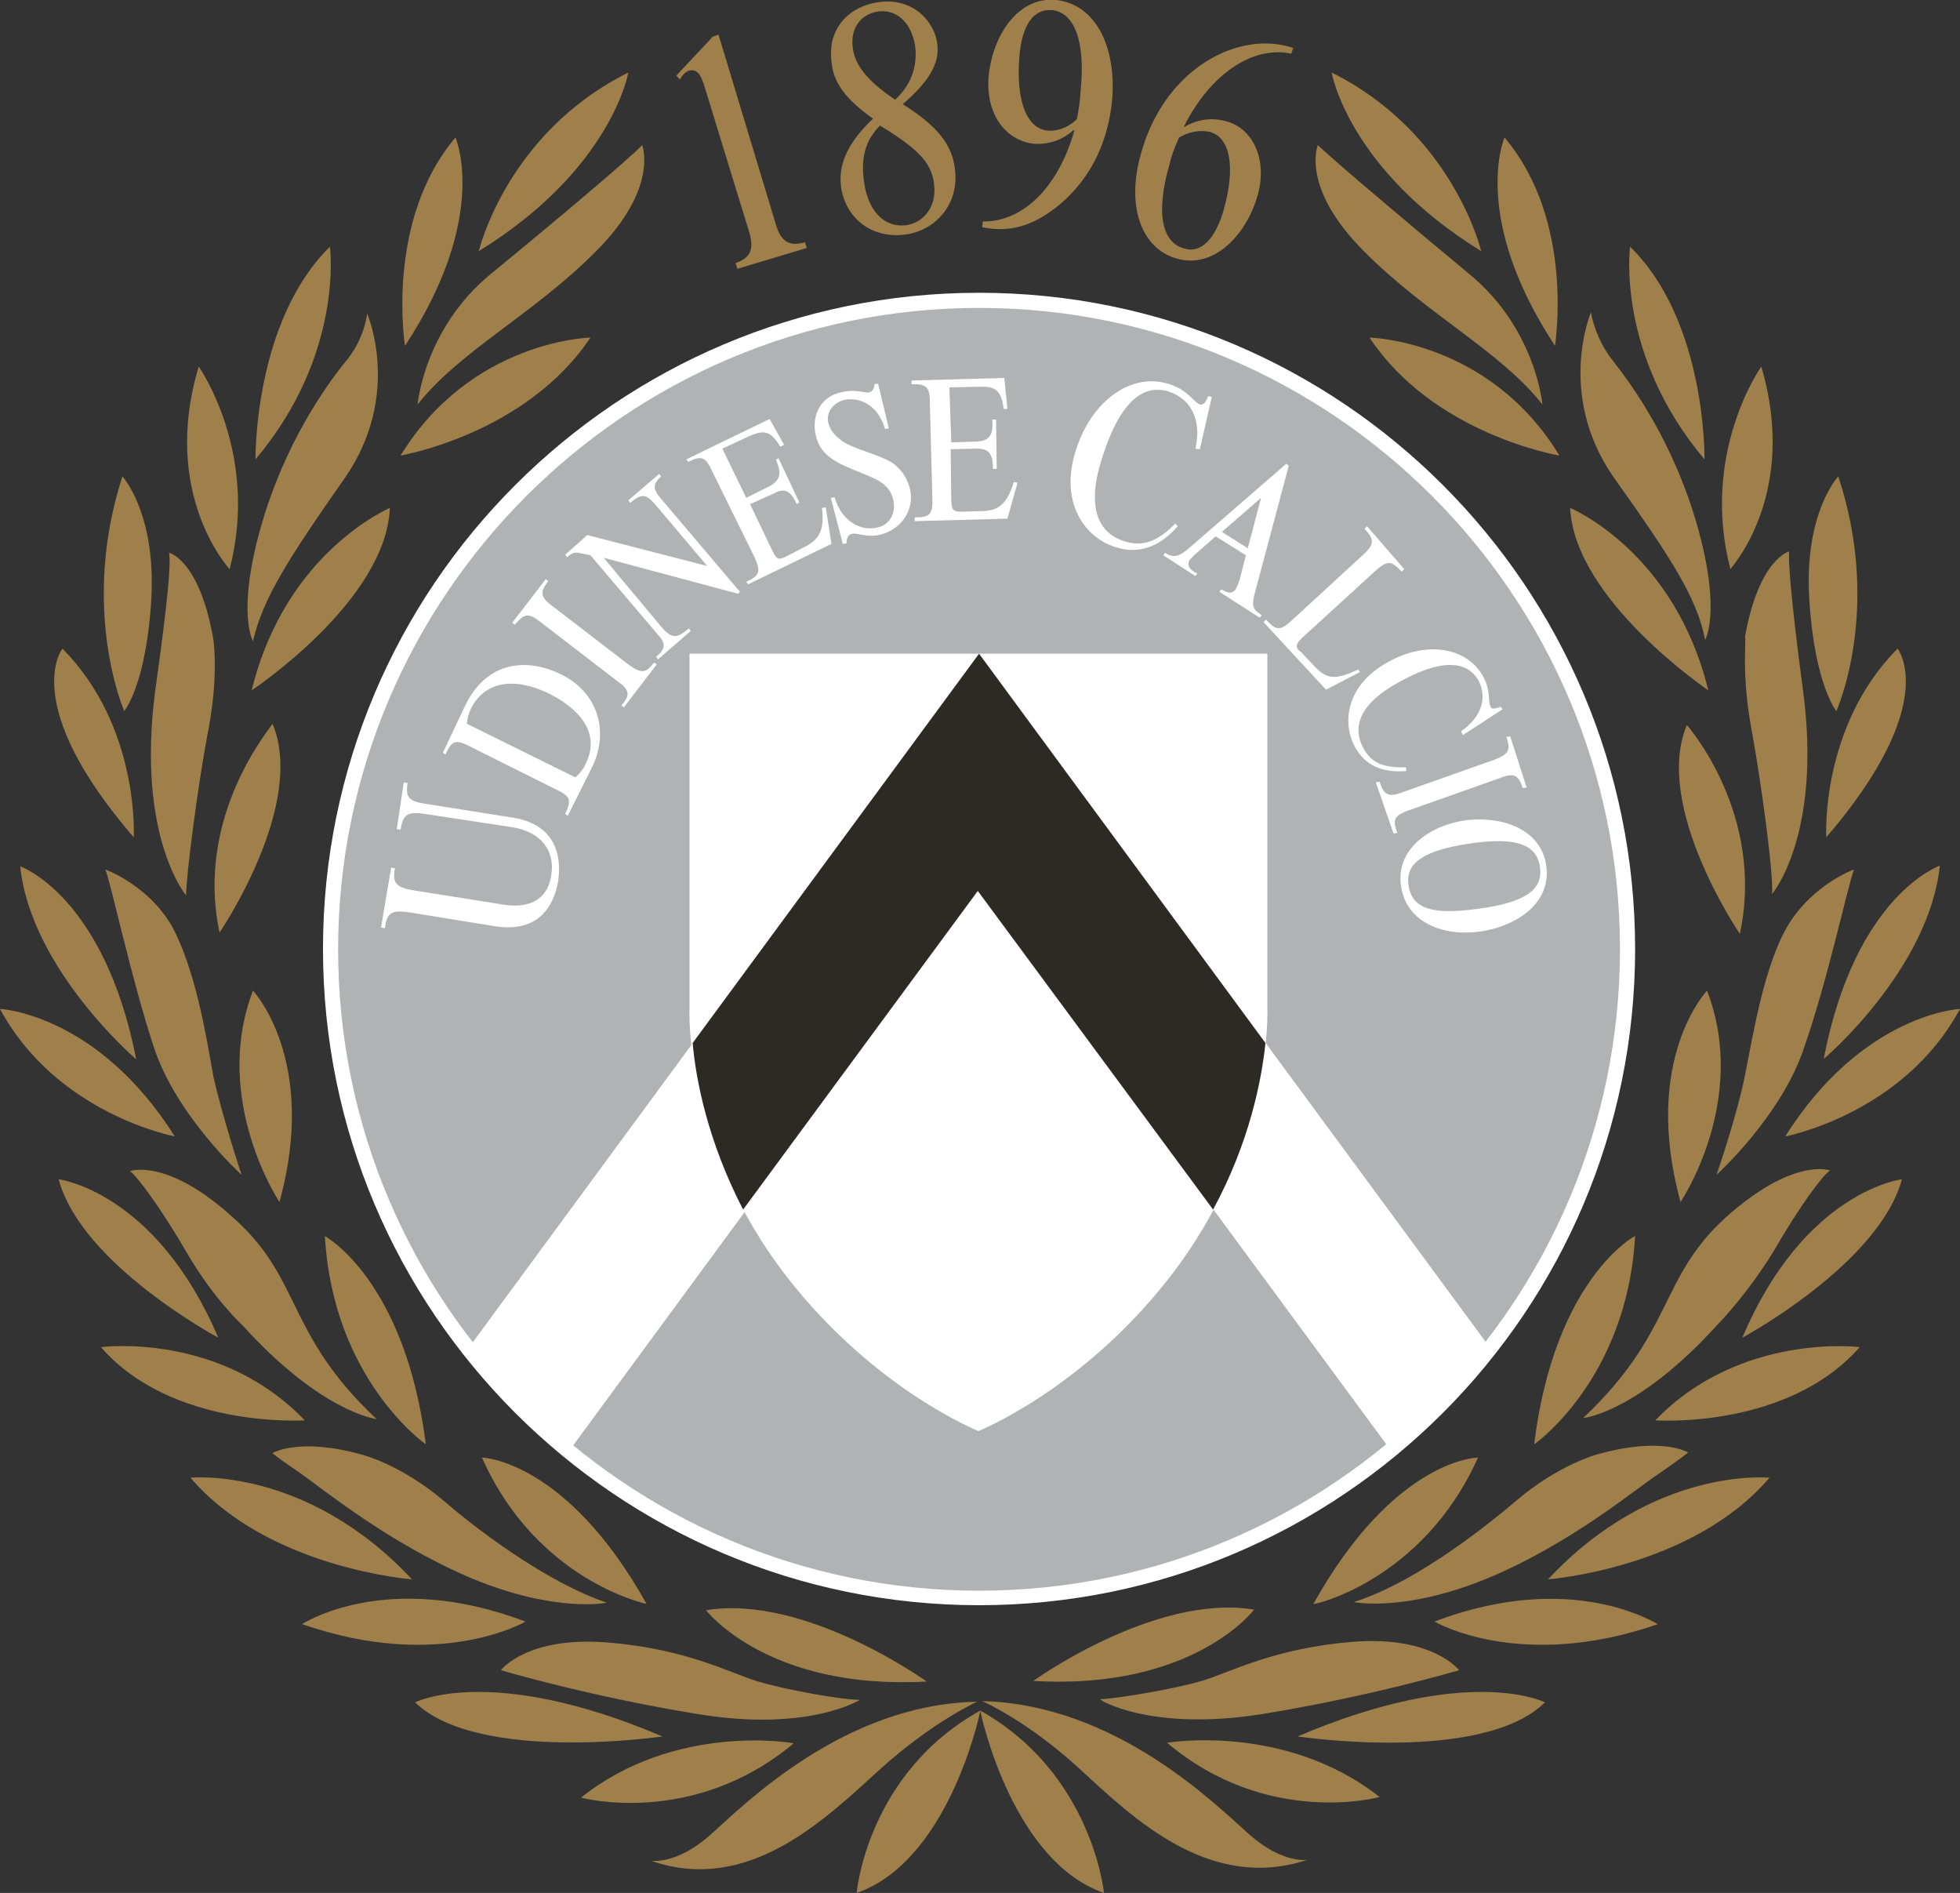
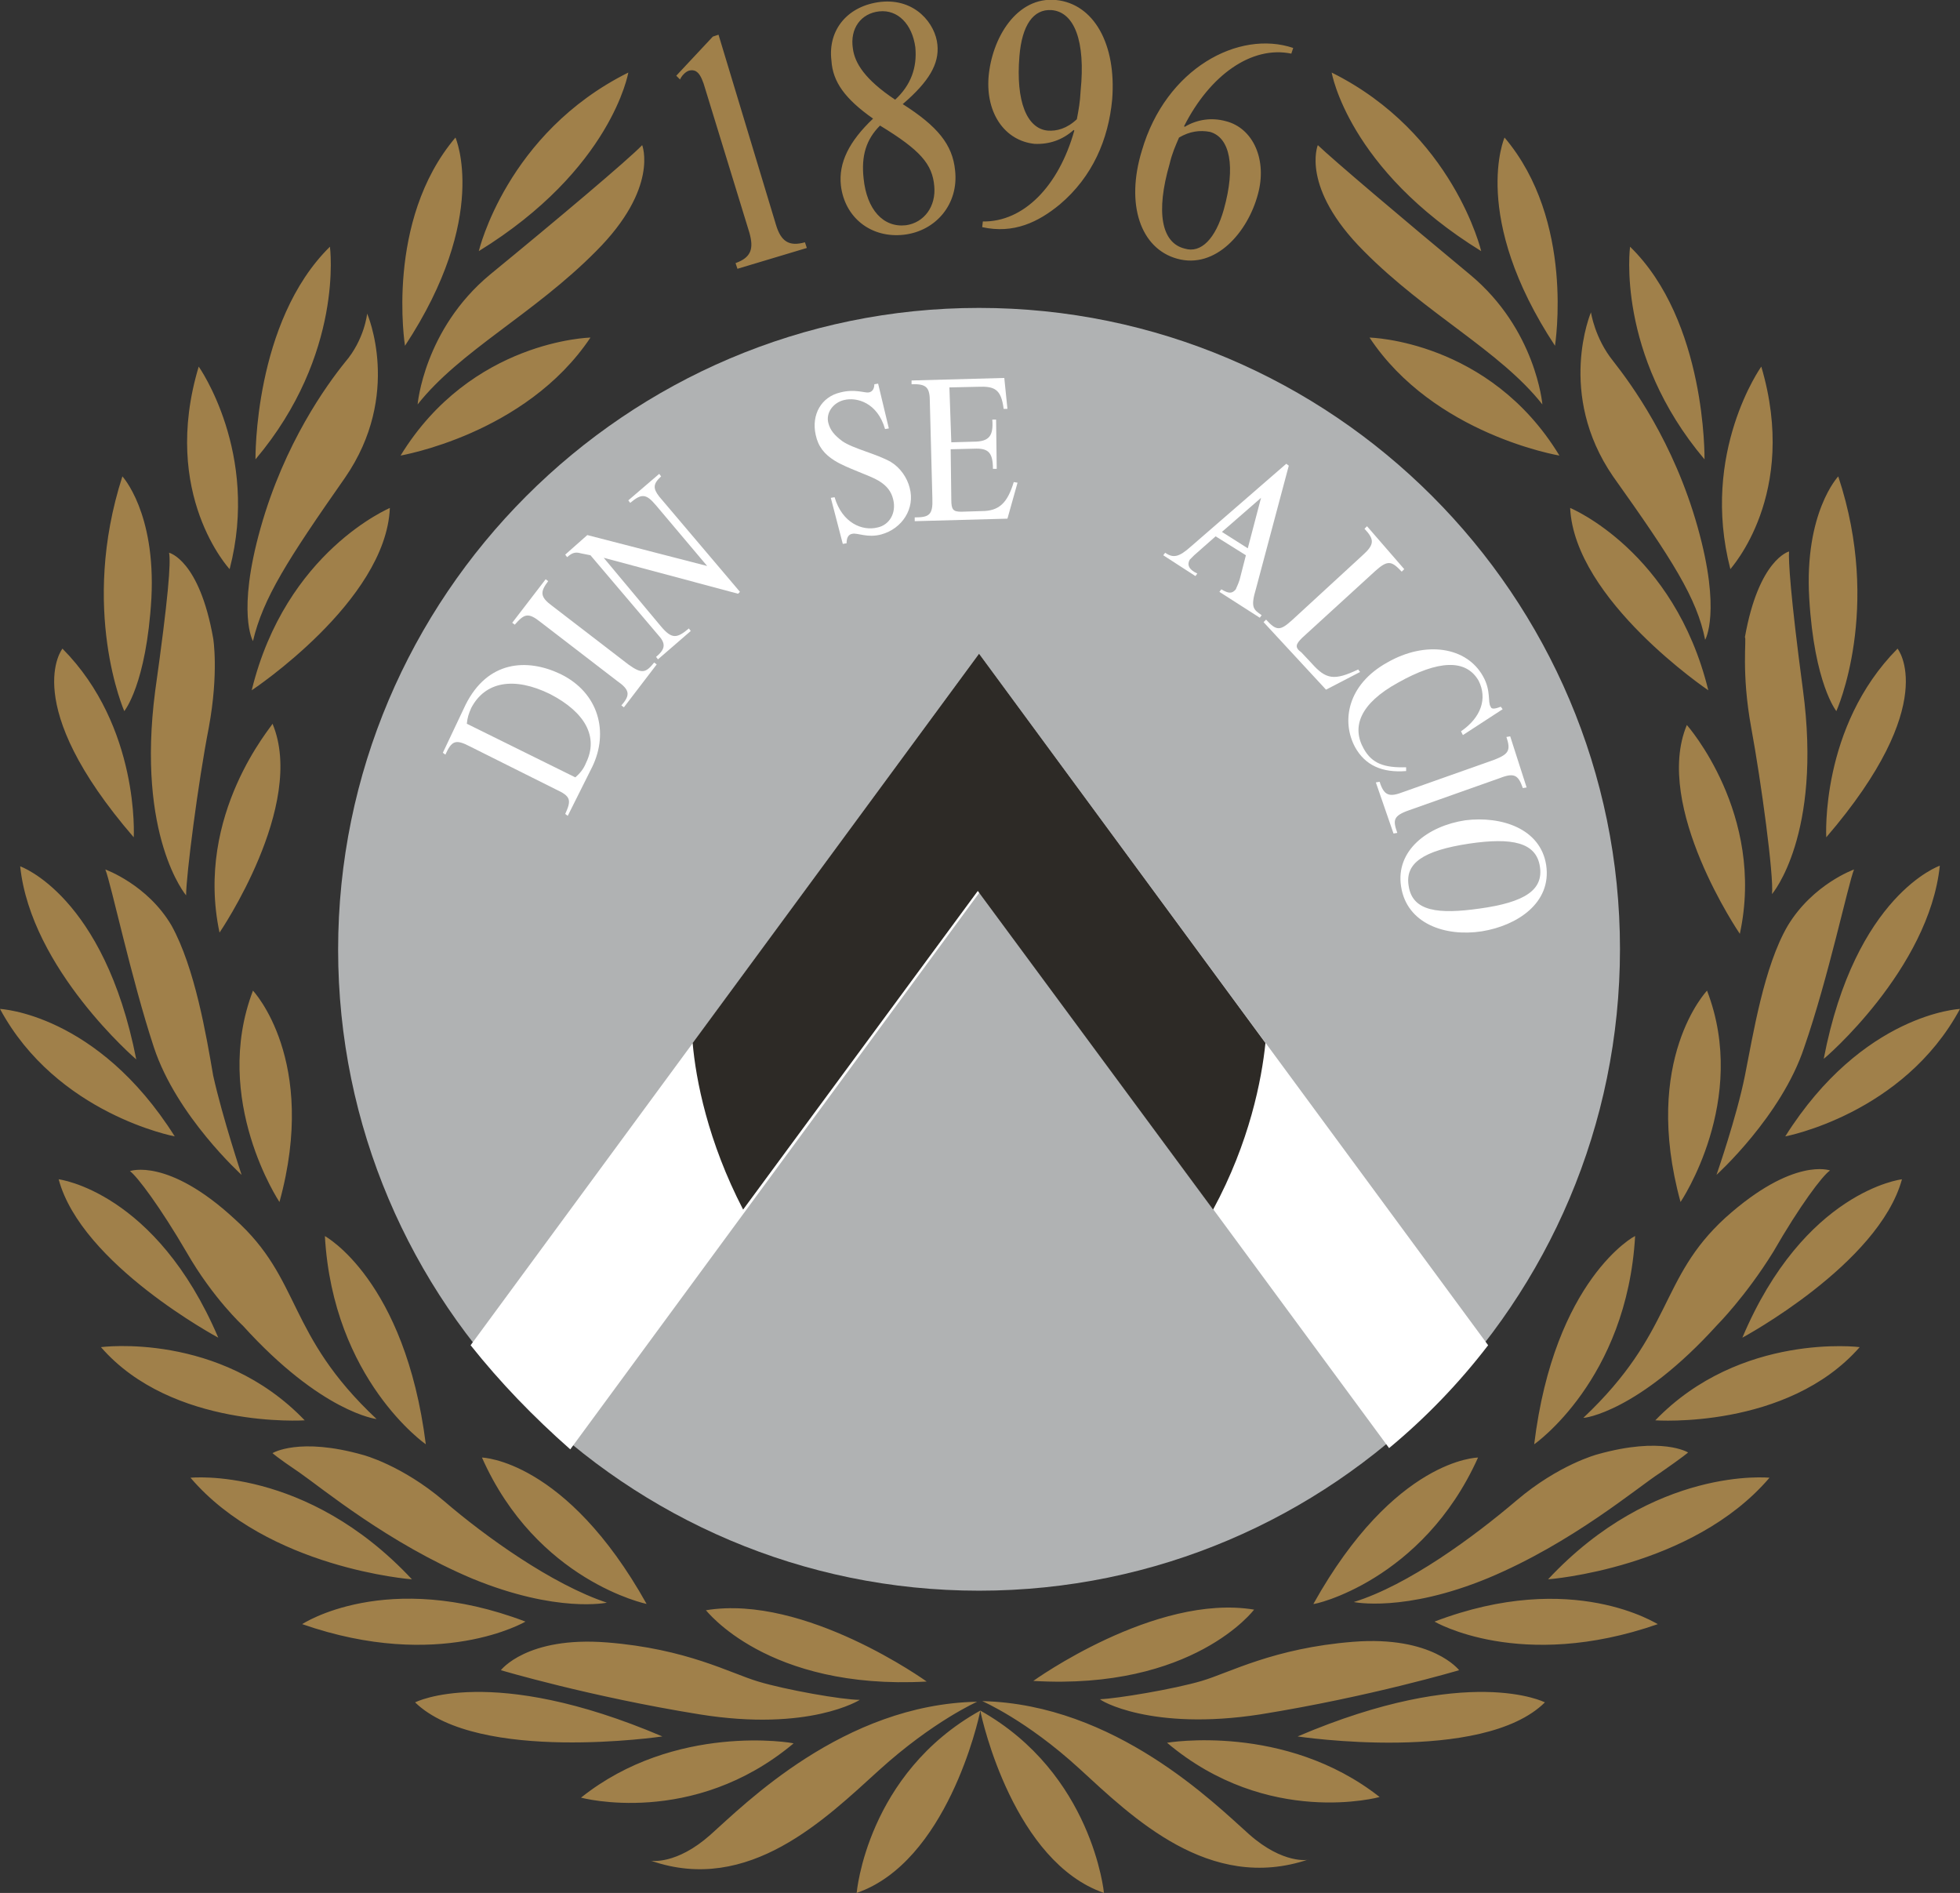
<svg xmlns="http://www.w3.org/2000/svg" version="1.0" id="Livello_1" x="0px" y="0px" viewBox="0 0 310.7 300" style="enable-background:new 0 0 310.7 300;" xml:space="preserve">
  <rect x="0" y="0" width="310.7" height="300" fill="#333333" stroke="none" />
  <style type="text/css">
	.st0{fill:#FFFFFF;}
	.st1{fill:#B0B2B3;}
	.st2{fill:#2D2A26;}
	.st3{fill:#A0804A;}
</style>
  <g>
-     <path class="st0" d="M155.2,254.4c-57.4,0-104-46.6-104-104s46.6-104,104-104s104,46.6,104,104S212.6,254.4,155.2,254.4" />
    <path class="st1" d="M155.2,252.1c-56,0-101.6-45.6-101.6-101.6S99.2,48.8,155.2,48.8s101.6,45.6,101.6,101.6   S211.3,252.1,155.2,252.1" />
    <path class="st0" d="M74.6,213.2l80.6-109.6l80.7,109.6c-4.6,6-9.9,11.5-15.7,16.3l-64.9-88.1l-64.9,88.3   C84.5,224.5,79.3,219.1,74.6,213.2" />
-     <path class="st0" d="M167.7,103.6h33.2v56.3c0,0,1,21.5-15.7,42.8c-13.8,17.6-30.1,24.1-30.1,24.1s-16.3-6.5-30.1-24.1   c-16.7-21.3-15.7-42.8-15.7-42.8v-56.3h33.2H167.7z" />
-     <path class="st0" d="M62,137.5l0.6,0.1c-0.4,2.3,0.1,3,2.9,3.5l14.5,2.3c4.9,0.7,7-1.7,7.4-4.8c0.6-3.8-1.7-6.8-6.2-7.5L67.4,129   c-2.8-0.4-3.5,0-3.9,2.5l-0.6-0.1L64,124l0.6,0.1c-0.3,2.2,0.1,2.9,2.9,3.3l13.9,2.2c5.5,0.9,7.8,4.6,7.1,9.9   c-0.6,3.8-2.9,8.4-10,7.3l-13.6-2.2c-2.9-0.4-3.5,0-3.9,2.5l-0.6-0.1L62,137.5z" />
    <path class="st0" d="M91.2,123.2c0.7-0.6,1.3-1.3,1.7-2.3c2-4.1-0.1-8-5.7-10.9c-5.7-2.8-10.3-2-12.5,2.2c-0.4,0.9-0.6,1.5-0.7,2.5   L91.2,123.2z M73.8,111.7c3.5-7,9.7-7.4,15-4.9c6.2,3,7.7,9.3,5.1,14.7l-3.9,7.8l-0.4-0.3c1-2.2,0.9-2.8-1.5-3.9l-13.6-6.8   c-2.3-1.2-2.9-0.9-3.9,1.3l-0.4-0.3L73.8,111.7z" />
    <path class="st0" d="M86.5,91.8l0.4,0.3c-1.3,1.7-1.3,2.5,0.6,3.9l12.1,9.3c2.2,1.6,2.8,1.3,4.1-0.3l0.4,0.3l-5.2,6.8l-0.4-0.3   c1.5-1.7,1.3-2.5-0.7-3.9l-12.1-9.3c-2-1.6-2.6-1.3-4.1,0.4l-0.4-0.3L86.5,91.8z" />
    <path class="st0" d="M93.1,84.8l19,4.9l0,0l-8.1-9.6c-1.6-1.9-2.3-1.9-4.1-0.4l-0.3-0.4l4.9-4.2l0.3,0.4c-1.3,1.2-1.3,1.9-0.3,3.2   l12.8,15.1l-0.3,0.3l-21.3-5.7l0,0l9.1,10.9c1.7,2,2.5,1.9,4.4,0.3l0.3,0.4l-5.2,4.5l-0.3-0.4c1.6-1.3,1.5-2.2,0.3-3.5L93.6,88   l-1.5-0.3c-1-0.3-1.5,0-2.2,0.6l-0.3-0.4L93.1,84.8z" />
-     <path class="st0" d="M124.3,70.5l-0.6,0.3c-1.7-2.8-2.8-2.6-5.1-1.6l-4.1,1.9l3.8,7.8l3.2-1.6c2.2-1,2.5-2.2,1.5-4.4l0.4-0.3l3.3,7   l-0.4,0.3c-1-2.2-2-2.6-3.6-1.7l-3.8,1.7l3.5,7.3c0.7,1.5,1,1.6,2.2,1l2.9-1.5c2.5-1.2,3.2-2.9,2.8-6.2l0.6-0.1l0.9,5.8l-13.2,6.4   l-0.3-0.4c2.2-1,2.3-1.6,1.3-3.9l-6.7-13.6c-1-2.2-1.6-2.6-3.8-1.5l-0.3-0.4l13.2-6.4L124.3,70.5z" />
    <path class="st0" d="M131.7,78.9l0.6-0.1c1.2,4.1,4.4,5.4,6.8,4.8c1.9-0.4,3-2.3,2.5-4.4c-0.3-1.3-1-2.2-2.3-3   c-1.5-0.9-5.1-2-7-3.2c-1.6-1-2.6-2.2-3-4.1c-0.7-3.2,0.9-6,3.9-6.7c2.3-0.6,3.9,0.1,4.5,0s0.9-0.6,0.9-1.3l0.6-0.1l1.7,7.1   l-0.6,0.1c-1.2-4.2-4.5-5.1-6.5-4.6c-1.7,0.4-2.9,2-2.5,3.6c0.3,1.2,1,2,2.2,2.9c1.7,1.2,5.4,2,7.7,3.3c1.5,0.9,2.6,2.5,3,4.1   c0.9,3.3-1.2,6.5-4.5,7.4c-2.2,0.6-3.8-0.3-4.6-0.1c-0.6,0.1-0.9,0.6-0.9,1.5l-0.6,0.1L131.7,78.9z" />
    <path class="st0" d="M159.7,64.8h-0.6c-0.4-3.2-1.5-3.6-4.1-3.5l-4.5,0.1l0.3,8.7l3.5-0.1c2.5,0,3.2-0.9,3-3.5h0.6l0.1,7.8h-0.6   c0-2.5-0.7-3.2-2.6-3.2l-4.1,0.1l0.1,8c0,1.6,0.3,1.9,1.6,1.9l3.2-0.1c2.8,0,4.1-1.3,5.1-4.6l0.6,0.1l-1.6,5.7l-14.7,0.4v-0.6   c2.3,0,2.9-0.4,2.8-3l-0.4-15.2c0-2.3-0.4-3-2.9-2.9v-0.6l14.7-0.4L159.7,64.8z" />
-     <path class="st0" d="M190.2,71.2l-0.7-0.1c1-4.4-0.6-7.8-4.1-9c-4.5-1.5-8.1,2.2-10.7,10.5c-2.5,7.7-0.7,11.9,3.6,13.2   c2.9,0.9,5.2,0,8-2.8l0.4,0.4c-2.9,3.3-6.2,4.5-9.9,3.3c-5.1-1.6-8.9-7.4-6.2-15.5c2.5-7.8,8.9-12.3,14.8-10.3   c2.9,0.9,3.9,2.9,4.8,3.2c0.4,0.1,0.9-0.1,1.3-1.3l0.6,0.1L190.2,71.2z" />
    <path class="st0" d="M199.9,78.9L199.9,78.9l-6.2,5.4l4.1,2.6L199.9,78.9z M189.3,88c-0.3,0.3-0.6,0.6-0.7,0.7   c-0.4,0.7-0.3,1.5,1.2,2.2l-0.3,0.4l-5.1-3.3l0.3-0.4c1.3,0.9,2.2,0.7,4.1-1l15.1-13.1l0.4,0.3l-5.2,19.5c-0.9,3-0.4,3.3,0.9,4.2   l-0.3,0.4l-6.4-4.1l0.3-0.4c1.2,0.7,1.7,0.7,2.3,0c0.1-0.3,0.3-0.6,0.6-1.5l1-3.9l-4.8-3L189.3,88z" />
    <path class="st0" d="M222.6,90.2l-0.4,0.4c-1.6-1.7-2.2-1.9-4.2-0.1l-11.6,10.6c-1,1-1.2,1.5-0.1,2.3l1.6,1.7   c2.3,2.6,3.6,2.8,7.4,1l0.3,0.4l-5.4,2.8l-9.9-10.7l0.4-0.4c1.7,1.9,2.3,1.7,4.1,0.1L216,88c1.9-1.7,1.9-2.5,0.3-4.2l0.4-0.4   L222.6,90.2z" />
    <path class="st0" d="M231.9,116.5l-0.3-0.6c3.2-2.2,4.2-5.2,2.8-8c-2-3.5-6.4-3.3-12.8,0.3c-6,3.3-7.4,7-5.4,10.5   c1.3,2.3,3.2,3,6.7,2.9v0.6c-3.8,0.3-6.5-0.9-8.1-3.8c-2.2-4.1-1.2-9.9,5.1-13.4c6.1-3.5,12.6-2.5,15.2,2.2   c1.3,2.3,0.7,4.1,1.2,4.8c0.1,0.4,0.6,0.4,1.6,0l0.3,0.4L231.9,116.5z" />
    <path class="st0" d="M242,124.8l-0.6,0.1c-0.7-2-1.3-2.5-3.6-1.6l-14.4,5.1c-2.6,0.9-2.6,1.6-1.9,3.6l-0.6,0.1l-2.8-8.1l0.6-0.1   c0.7,2.2,1.5,2.5,3.8,1.6l14.4-5.1c2.3-0.9,2.6-1.5,1.9-3.6l0.6-0.1L242,124.8z" />
    <path class="st0" d="M223.3,140.4c0.6,4.1,4.8,4.5,11.2,3.6c7.3-1,10.2-3,9.6-6.7c-0.6-3.8-4.4-4.6-11.2-3.6   C225.6,134.8,222.7,136.8,223.3,140.4 M245.1,137.1c0.9,6-4.6,9.6-10.2,10.5c-5.8,0.9-11.9-1.2-12.8-7.1   c-0.9-5.7,4.2-9.6,10.2-10.5C238,129.3,244.2,131.3,245.1,137.1" />
    <path class="st2" d="M109.8,165.3l45.4-61.7l45.4,61.7c-0.6,5.8-2.5,15.7-8.3,26.4l-37.3-50.5l-37.2,50.5   C112.2,180.9,110.3,171.1,109.8,165.3" />
    <path class="st3" d="M31.5,58.1c-6.1,20.3,4.9,32.1,4.9,32.1C41.2,71.8,31.5,58.1,31.5,58.1 M54.7,75.7c9.1-13.2,3.5-26,3.5-26   s-0.4,4.1-3.5,7.7c-2.9,3.6-9.6,12.8-13.4,26.3c-3.8,13.5-1.2,17.9-1.2,17.9C41.7,94.8,45.6,88.7,54.7,75.7 M52.3,39.1   C40.2,51,40.5,72.8,40.5,72.8C54.6,56.1,52.3,39.1,52.3,39.1 M33.1,115.3c1.6-8.7,0.7-14.1,0.7-14.1c-2.2-12.5-7-13.6-7-13.6   c0.3,1.5-0.1,7-2.2,21.9c-3,23.1,4.9,32.4,4.9,32.4C29.5,138.8,31.4,124,33.1,115.3 M21.6,167.9c-5.1-26-18.4-30.6-18.4-30.6   C4.9,153.6,21.6,167.9,21.6,167.9 M24,94.8c0.7-13.6-4.6-19.3-4.6-19.3c-6.8,21.1,0.3,37.2,0.3,37.2S23.2,108.5,24,94.8 M0,159.9   c9,16.7,27.7,20.2,27.7,20.2C15.4,160.6,0,159.9,0,159.9 M39.9,109.4c0,0,21.3-14.1,21.9-28.9C61.9,80.5,45.3,87.3,39.9,109.4    M109.2,11.2c1.2-0.3,1.9,0.4,2.6,2.9l7,22.8c0.7,2.5,0.3,3.9-2.2,4.8l0.3,0.9l11-3.3l-0.3-0.9c-2.5,0.7-3.8-0.1-4.6-2.8l-9.1-30.1   L113,5.8l-5.8,6.2l0.6,0.6C108,12.1,108.6,11.4,109.2,11.2 M146.9,266.5c0,0-19.3-13.9-35-11.3   C111.9,255.1,121.5,267.9,146.9,266.5 M79.4,264.7c0,0,14.1,4.2,31.5,7c17.4,2.8,25.4-2.3,25.4-2.3c-2.8,0-11.8-1.6-16.1-2.9   c-4.4-1.3-11.3-5.2-24-6.2S79.4,264.7,79.4,264.7 M93.6,53.5c0,0-18.9,0.4-30.1,18.7C63.4,72.2,83.3,68.9,93.6,53.5 M72.2,21.8   c-11.2,13.2-8,33-8,33C77.7,34.3,72.2,21.8,72.2,21.8 M76.4,231c8.7,19.6,26.1,23.2,26.1,23.2C89.7,231.3,76.4,231,76.4,231    M99.6,11.5c-19.3,9.6-23.7,28.3-23.7,28.3C97,26.8,99.6,11.5,99.6,11.5 M94.5,39.8c10-10,7.3-16.8,7.3-16.8   c-2.2,2.3-13.6,11.9-24.1,20.5c-10.5,8.7-11.5,20.6-11.5,20.6C72.9,55.6,84.6,49.8,94.5,39.8 M83.3,257   c-22.1-8.4-35.4,0.4-35.4,0.4C69.7,265,83.3,257,83.3,257 M245.4,250.3c0,0,22.8-1.7,35.1-16.1   C280.5,234.2,262.2,232.3,245.4,250.3 M185,276.2c16,13.5,33.7,8.6,33.7,8.6C203.7,273,185,276.2,185,276.2 M205.7,275.2   c0,0,29.3,4.4,39.2-5.4C244.9,269.8,232.9,263.6,205.7,275.2 M227.4,257c0,0,13.6,8,35.4,0.4C262.8,257.5,249.4,248.6,227.4,257    M283,180.1c0,0,18.7-3.5,27.7-20.2C310.7,159.9,295.3,160.6,283,180.1 M262.4,225.1c0,0,20.9,1.5,32.4-11.6   C294.9,213.5,275.9,211.1,262.4,225.1 M276.2,212c0,0,21.6-11.6,25.3-25.1C301.4,186.9,286,188.8,276.2,212 M198,290.7   c-5.4-4.8-21.2-20.6-42.3-21.1c0,0,7,3,15.4,10.7c8.4,7.7,20.6,19.7,36.3,14.4C207.5,294.8,203.4,295.5,198,290.7 M30.2,234.2   c12.3,14.4,35.1,16.1,35.1,16.1C48.5,232.3,30.2,234.2,30.2,234.2 M47.5,233.4c3.6,2.5,14.1,11.2,27.4,16.8   c13.4,5.5,21.3,3.8,21.3,3.8c-8.7-2.9-19.3-10.5-25.8-16.1c-6.7-5.7-12.8-7.3-12.8-7.3c-10.2-2.9-14.4-0.3-14.4-0.3   S43.8,230.9,47.5,233.4 M34.6,212c-9.9-23.2-25.3-25.1-25.3-25.1C12.9,200.4,34.6,212,34.6,212 M48.3,225.1   C34.8,211,16,213.5,16,213.5C27.3,226.5,48.3,225.1,48.3,225.1 M155.4,271.1L155.4,271.1L155.4,271.1L155.4,271.1L155.4,271.1   c-18,10-19.6,28.9-19.6,28.9C150,295.1,155.1,272.8,155.4,271.1c0.3,1.7,5.4,24,19.6,28.9C175,300,173.2,281.1,155.4,271.1    M154.9,269.7c-21.2,0.4-36.9,16.3-42.3,21.1c-5.4,4.8-9.4,4.1-9.4,4.1c15.5,5.4,27.7-6.7,36.2-14.4   C147.9,272.8,154.9,269.7,154.9,269.7 M65.8,269.8c10,9.7,39.2,5.4,39.2,5.4C77.8,263.6,65.8,269.8,65.8,269.8 M92.1,284.9   c0,0,17.7,4.8,33.7-8.6C125.7,276.2,107,273,92.1,284.9 M9.9,102.8c0,0-7,8.7,11.3,29.9C21.2,132.7,22.2,115.2,9.9,102.8    M291.1,112.7c0,0,7.3-16.1,0.3-37.2c0,0-5.4,5.7-4.6,19.3S291.1,112.7,291.1,112.7 M307.5,137.2c0,0-13.4,4.6-18.4,30.6   C289.1,167.9,305.8,153.6,307.5,137.2 M289.5,132.7c18.3-21.3,11.3-29.9,11.3-29.9C288.5,115.2,289.5,132.7,289.5,132.7    M277.6,115.3c1.6,8.7,3.6,23.5,3.3,26.4c0,0,8-9.3,4.9-32.4c-2-15-2.3-20.5-2.2-21.9c0,0-4.8,1.2-7,13.6   C276.9,101.1,276,106.6,277.6,115.3 M270.3,101.4c0,0,2.6-4.4-1.2-17.9c-3.8-13.5-10.5-22.6-13.4-26.3c-2.9-3.6-3.5-7.7-3.5-7.7   s-5.5,12.9,3.5,26C265.1,88.7,269,94.8,270.3,101.4 M279.2,58.1c0,0-9.7,13.6-4.9,32.1C274.3,90.1,285.2,78.4,279.2,58.1    M258.4,39.1c0,0-2.3,17,11.8,33.7C270.2,72.6,270.5,50.9,258.4,39.1 M270.8,109.4c-5.4-22.1-21.9-28.9-21.9-28.9   C249.6,95.1,270.8,109.4,270.8,109.4 M198.8,255.1c-15.7-2.6-35,11.3-35,11.3C189.2,267.9,198.8,255.1,198.8,255.1 M199.8,271.7   c17.4-2.8,31.5-7,31.5-7s-4.2-5.5-16.8-4.5c-12.6,1-19.6,4.9-24,6.2c-4.4,1.3-13.4,2.8-16.1,2.9   C174.2,269.4,182.4,274.4,199.8,271.7 M263.2,233.4c3.6-2.5,4.4-3.2,4.4-3.2s-4.1-2.6-14.4,0.3c0,0-6.1,1.6-12.8,7.3   c-6.7,5.7-17.1,13.4-25.8,16.1c0,0,8,1.7,21.3-3.8C249.3,244.5,259.6,235.7,263.2,233.4 M272.2,210c0,0,4.5-4.5,8.9-11.6   c4.2-7.3,7.8-12.1,9-12.9c0,0-5.8-2.2-16.6,7.5c-10.6,9.7-8.1,18.1-22.5,31.7C251,224.8,259.7,223.8,272.2,210 M267.4,114.9   c-5.4,12.9,8.4,33.1,8.4,33.1C279.9,129,267.4,114.9,267.4,114.9 M243.2,228.9c0,0,14.7-10.2,16-33   C259.2,195.8,246.4,202.7,243.2,228.9 M266.4,190.5c0,0,10.9-16.1,4.2-33.5C270.6,157,260.2,167.9,266.4,190.5 M293.9,137.8   c0,0-6.5,2.3-10.5,8.9c-3.8,6.5-5.5,17.3-6.8,23.8c-1.3,6.5-4.5,15.7-4.5,15.7s10.3-9.3,13.9-20.2C289.8,155.1,293,140,293.9,137.8    M166.1,20.7c-3.3-0.3-5.1-4.6-4.5-11.8c0.4-4.9,2.2-7.5,5.1-7.3c3.6,0.3,5.4,4.9,4.6,12.8c-0.1,1.9-0.3,2.9-0.6,4.5   C169.1,20.4,167.5,20.8,166.1,20.7 M168,32.4c5.2-4.4,7.7-10.3,8.3-16.6C177,7,173.4,0.6,167.4,0c-6.2-0.6-10.2,6-10.7,12.3   c-0.4,5.7,2.6,10,7.3,10.5c2.3,0.1,4.4-0.6,6.2-2.2l0.1,0.1c-2.5,8.9-8.1,14.5-14.5,14.4l-0.1,0.9C160.7,37.1,164.6,35.2,168,32.4    M139.4,1.8c2.9-0.3,5.2,2,5.7,5.7c0.3,3.2-0.7,6-3.2,8.3c-4.8-3.2-6.4-5.8-6.7-8.1C134.7,4.5,136.5,2.1,139.4,1.8 M148.1,29.5   c0.3,3.2-1.6,5.8-4.5,6.2c-3.6,0.4-6.2-2.5-6.7-7.4c-0.4-3.6,0.4-6.2,2.6-8.4C145.9,23.8,147.8,26,148.1,29.5 M138.4,18.8   c-3.8,3.6-5.5,7-5.1,10.6c0.6,5.1,4.8,8.4,10,7.8c5.1-0.6,8.7-4.9,8.1-10.2c-0.4-4.1-2.8-7-8.3-10.5c4.2-3.6,5.8-6.4,5.5-9.4   c-0.3-3.3-3.5-7.4-9-6.8c-5.2,0.6-8.4,4.4-7.8,9.3C132,13,134,15.7,138.4,18.8 M34.8,147.8c0,0,13.8-20.2,8.4-33.1   C43.3,114.9,30.8,129,34.8,147.8 M44.3,190.5c6.2-22.5-4.2-33.5-4.2-33.5C33.5,174.3,44.3,190.5,44.3,190.5 M67.5,228.9   c-3.3-26.1-16-33-16-33C52.8,218.7,67.5,228.9,67.5,228.9 M20.6,185.6c1.2,0.9,4.8,5.7,9,12.9c4.2,7.3,8.9,11.6,8.9,11.6   c12.5,13.8,21.2,14.8,21.2,14.8c-14.4-13.5-11.8-22.1-22.5-31.7C26.6,183.4,20.6,185.6,20.6,185.6 M27.2,146.7   c-3.8-6.5-10.5-8.9-10.5-8.9c0.9,2.2,4.1,17.3,7.7,28.2s13.9,20.2,13.9,20.2s-3-9-4.5-15.7C32.7,164.1,30.9,153.4,27.2,146.7    M234.3,231c0,0-13.2,0.1-26.1,23.2C208.1,254.4,225.5,250.6,234.3,231 M244.5,64.1c0,0-1-11.9-11.5-20.6S211.3,25.3,208.9,23   c0,0-2.8,6.7,7.3,16.8C226.1,49.8,237.8,55.6,244.5,64.1 M217.1,53.5c10.2,15.4,30.1,18.7,30.1,18.7   C236.1,53.9,217.1,53.5,217.1,53.5 M185.4,26c0.4-1.7,0.9-2.8,1.5-4.2c1.7-1,3.3-1.2,4.9-0.9c3.2,0.9,4.1,5.5,2.2,12.3   c-1.3,4.6-3.6,7-6.2,6.2C184.1,38.5,183.2,33.6,185.4,26 M186.6,41c6.1,1.7,11.2-4.2,12.8-10.2c1.5-5.4-0.7-10.5-5.1-11.6   c-2.2-0.6-4.5-0.3-6.5,0.9l-0.1-0.1c4.1-8.1,10.7-12.8,17-11.5l0.3-0.9c-8.6-2.9-20.2,3.2-24,16.3C178.4,32.4,180.8,39.4,186.6,41    M238.5,21.8c0,0-5.5,12.5,8,33C246.5,54.6,249.7,35,238.5,21.8 M234.8,39.8c0,0-4.4-18.7-23.7-28.3   C211.1,11.5,213.7,26.8,234.8,39.8" />
  </g>
</svg>